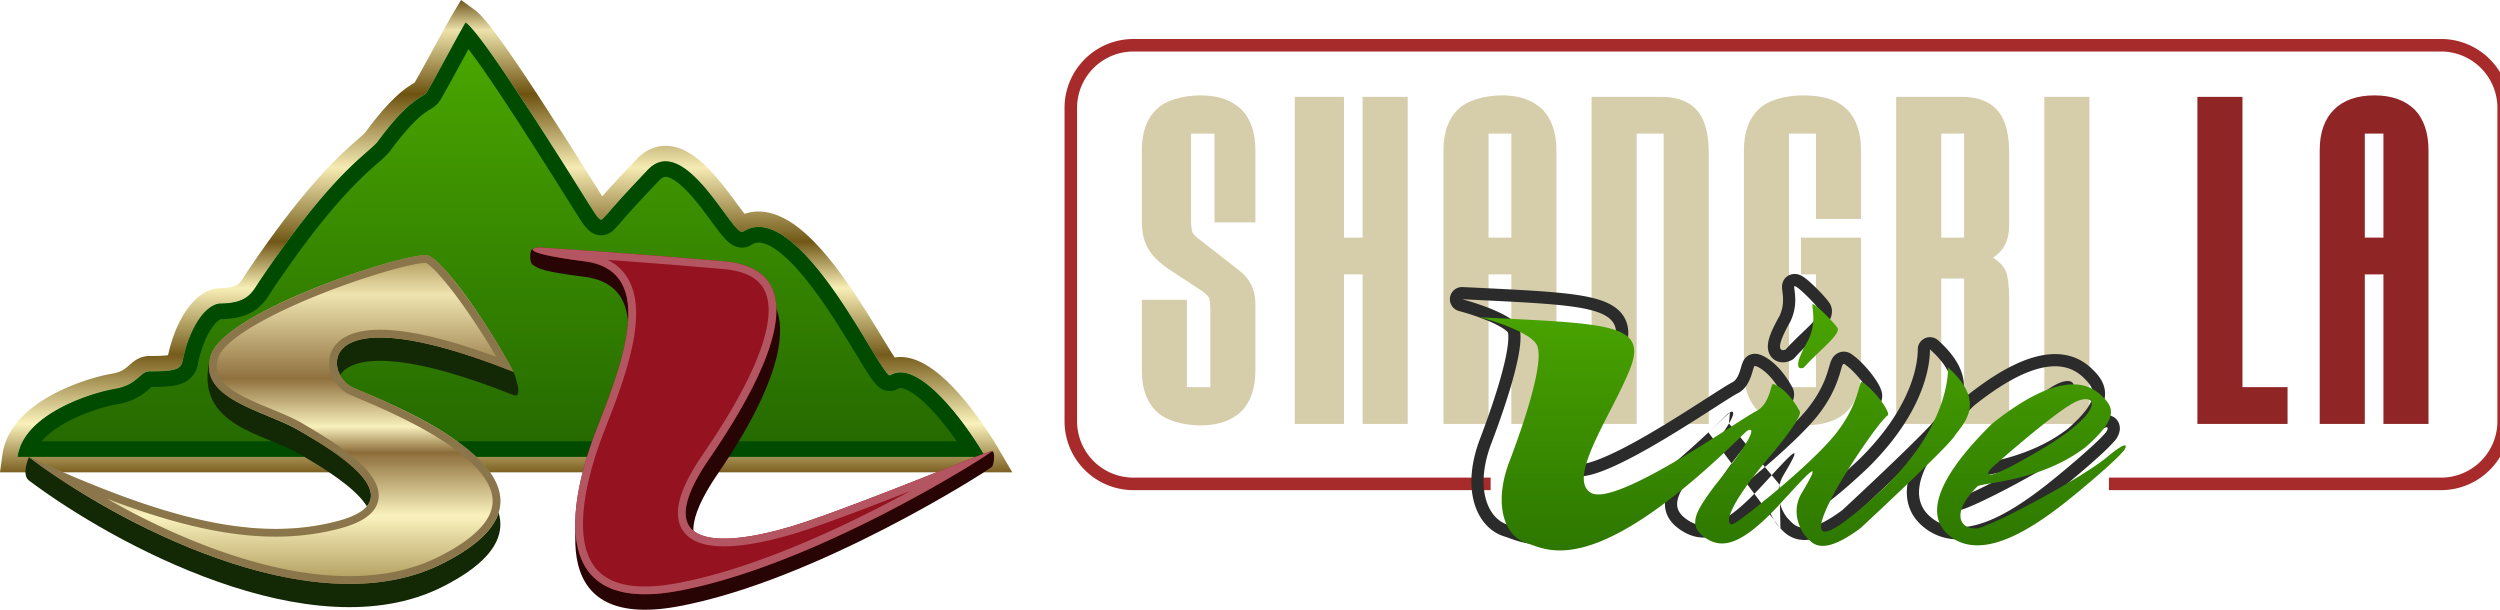
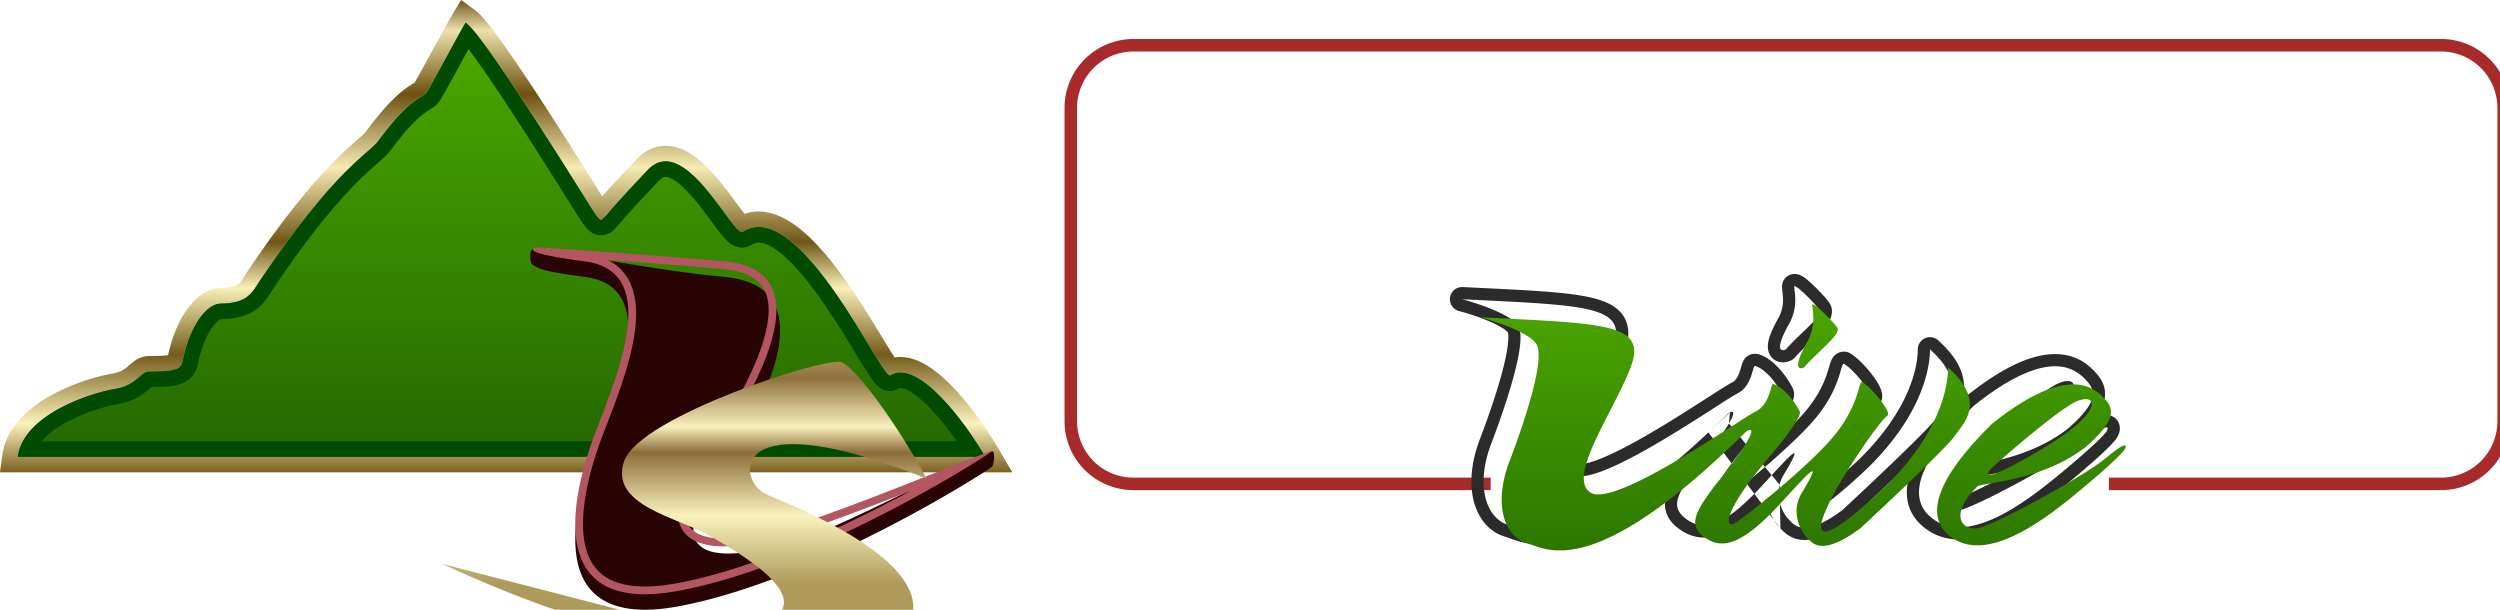
<svg xmlns="http://www.w3.org/2000/svg" width="205" height="50" viewBox="0 0 205 50" fill="none">
  <g clip-path="url(#clip0)">
    <path fill-rule="evenodd" clip-rule="evenodd" d="m0 38.73.197-1.444C.522 34.9 2.525 33.32 4.29 32.365c1.83-.99 3.835-1.547 4.907-1.726.673-.112.986-.34 1.238-.553l.086-.075c.128-.111.337-.295.504-.412a2.132 2.132 0 0 1 1.243-.408c.505 0 .887-.01 1.178-.031.144-.01.253-.023.337-.036.273-1.282.734-2.473 1.323-3.411.592-.944 1.505-1.924 2.728-2.077l.078-.01h.08c1.026 0 1.386-.204 1.54-.325.175-.137.26-.269.448-.567.076-.12.17-.265.292-.449l.001-.002.002-.002c3.136-4.664 5.45-7.351 7.086-9.008a33.47 33.47 0 0 1 1.918-1.792l.014-.012c.229-.2.388-.34.513-.458a2.437 2.437 0 0 0 .164-.173l.017-.025.018-.025c1.397-1.89 2.39-2.86 3.126-3.43.335-.259.604-.424.777-.531l.05-.03c.017-.011.032-.02.044-.03.029-.047.063-.107.105-.18.092-.161.21-.372.347-.619.274-.492.615-1.115.963-1.751l.17-.31c.631-1.157 1.27-2.324 1.505-2.715L37.807 0l1.123.817c.378.275.8.764 1.188 1.252.421.53.912 1.2 1.44 1.952 1.058 1.506 2.3 3.391 3.496 5.244a525.849 525.849 0 0 1 3.526 5.555l.805 1.277.027-.03c.47-.532 1.276-1.418 2.793-3.014.531-.56 1.163-.935 1.883-1.054.71-.117 1.373.035 1.941.29 1.085.49 2.044 1.461 2.796 2.346.572.672 1.117 1.41 1.562 2.013.152.205.291.395.416.56.096.126.18.235.254.328 1.584-.551 3.161.167 4.378 1.103 1.46 1.122 2.858 2.865 4.056 4.576 1.09 1.558 2.075 3.179 2.84 4.438l.247.404c.316.519.576.94.784 1.256.761-.123 1.511.077 2.14.38.906.435 1.776 1.171 2.546 1.96 1.553 1.594 2.988 3.708 3.84 5.163l1.12 1.914H0Zm72.371-9.055a1.27 1.27 0 0 0-.053.032l.018-.011c.012-.008.023-.015.035-.021ZM60.917 19.016c-.252.15-.82-.62-1.577-1.644-1.636-2.216-4.148-5.618-6.213-3.443-2.168 2.281-2.862 3.09-3.199 3.481-.132.155-.21.244-.299.334a4.394 4.394 0 0 0-.103.108c-.222.237-.273.292-.692-.267-.106-.14-.603-.931-1.33-2.09-2.157-3.43-6.343-10.086-8.415-12.676-.383-.479-.694-.819-.907-.973-.117.195-.349.61-.636 1.132a540.87 540.87 0 0 0-.856 1.562c-.748 1.368-1.517 2.773-1.688 3.03-.086.13-.22.212-.425.338-.544.336-1.584.978-3.549 3.636-.155.233-.444.485-.882.868-1.353 1.183-4.131 3.612-8.816 10.579-.068.101-.132.203-.195.303-.532.843-1.013 1.604-3.144 1.604-1.271.16-2.543 2.226-3.02 4.77-.16.636-.636.795-2.703.795-.332 0-.553.194-.837.443-.396.348-.914.803-2.025.988-1.66.276-6.092 1.637-7.526 4.292a3.72 3.72 0 0 0-.423 1.272H80.79a28.697 28.697 0 0 0-.792-1.272c-1.88-2.857-5.023-6.612-6.999-5.405-.174.13-.817-.927-1.754-2.467-2.47-4.064-6.985-11.488-10.328-9.298Zm.483-1.09Z" fill="url(#paint0_linear)" />
    <path d="M80.788 37.458H1.455c.477-3.497 6.041-5.246 7.95-5.564 1.907-.318 2.066-1.431 2.86-1.431 2.068 0 2.545-.16 2.704-.795.477-2.544 1.749-4.61 3.02-4.77 2.385 0 2.703-.953 3.339-1.907 6.2-9.221 9.062-10.493 9.698-11.447 2.703-3.657 3.657-3.498 3.975-3.975.318-.477 2.702-4.928 3.18-5.723 1.748 1.272 10.174 15.103 10.651 15.74.477.635.477.476.795.158.318-.318.477-.636 3.498-3.815 3.02-3.18 6.995 5.564 7.79 5.087 4.61-3.02 11.447 12.242 12.083 11.765 2.289-1.4 6.147 3.869 7.79 6.677Z" fill="url(#paint1_linear)" />
    <path fill-rule="evenodd" clip-rule="evenodd" d="M14.969 29.668c-.16.636-.636.795-2.703.795-.332 0-.553.194-.837.443-.396.348-.914.803-2.025.988-1.66.276-6.092 1.638-7.526 4.292a3.72 3.72 0 0 0-.423 1.272h79.333a28.755 28.755 0 0 0-.792-1.272c-1.88-2.857-5.023-6.612-6.998-5.405-.175.131-.818-.927-1.755-2.467-2.47-4.064-6.985-11.488-10.328-9.298-.252.15-.82-.62-1.577-1.644-1.636-2.216-4.148-5.618-6.213-3.443-2.168 2.281-2.862 3.09-3.199 3.481-.132.155-.21.244-.299.334a4.401 4.401 0 0 0-.104.108c-.221.237-.272.292-.69-.267-.107-.14-.604-.931-1.332-2.09-2.156-3.43-6.342-10.086-8.414-12.676-.383-.479-.694-.819-.907-.973-.117.195-.349.61-.636 1.132-.255.463-.554 1.01-.856 1.562C35.94 5.908 35.17 7.313 35 7.57c-.086.13-.22.212-.425.338-.544.336-1.584.978-3.549 3.636-.155.233-.444.485-.882.868-1.353 1.183-4.131 3.612-8.816 10.579-.068.101-.132.203-.195.303-.532.843-1.013 1.604-3.144 1.604-1.271.16-2.543 2.226-3.02 4.77Zm3.146-3.498c-.107.04-.436.224-.857.895-.437.696-.825 1.693-1.04 2.837l-.006.038-.01.037a2.106 2.106 0 0 1-.511.96 2.224 2.224 0 0 1-.993.585c-.575.173-1.348.21-2.284.213l-.078.068c-.054.048-.13.116-.264.229-.503.423-1.224.91-2.459 1.116-.835.14-2.566.616-4.115 1.454-.89.482-1.599 1.016-2.081 1.584h75.042c-.667-.954-1.444-1.945-2.234-2.756-.686-.704-1.313-1.198-1.826-1.445-.47-.225-.653-.165-.724-.127-.528.34-1.066.181-1.293.075a1.693 1.693 0 0 1-.467-.333 4.31 4.31 0 0 1-.471-.58 33.607 33.607 0 0 1-1.04-1.639l-.247-.405c-.77-1.266-1.712-2.816-2.752-4.302-1.168-1.668-2.383-3.143-3.522-4.018-1.166-.897-1.82-.872-2.271-.576l-.021.014-.022.013c-.596.357-1.17.153-1.412.031a2.338 2.338 0 0 1-.572-.427c-.266-.26-.55-.62-.813-.969a73.405 73.405 0 0 1-.481-.647c-.433-.586-.895-1.212-1.405-1.812-.719-.844-1.37-1.433-1.904-1.674-.242-.11-.391-.115-.48-.1-.079.013-.232.06-.455.296a116.708 116.708 0 0 0-2.732 2.947c-.147.166-.268.307-.373.428-.17.199-.297.345-.416.464a3.264 3.264 0 0 0-.076.08l-.005.005a3.26 3.26 0 0 1-.132.135l-.005.005c-.084.08-.446.425-1.019.425s-.942-.342-1.06-.456a4.146 4.146 0 0 1-.414-.49c-.14-.186-.662-1.017-1.357-2.122l-.322-.512a524.665 524.665 0 0 0-3.222-5.07c-1.19-1.844-2.41-3.696-3.44-5.16a47.546 47.546 0 0 0-1.057-1.455l-.63 1.15-.14.258c-.67 1.225-1.388 2.538-1.588 2.838-.243.363-.582.572-.738.668l-.026.015-.05.032a5.79 5.79 0 0 0-.559.38c-.495.383-1.325 1.158-2.623 2.91-.256.37-.659.721-1.013 1.03a30.976 30.976 0 0 0-1.881 1.75c-1.505 1.524-3.72 4.082-6.784 8.638a7.599 7.599 0 0 0-.121.191c-.231.372-.609.979-1.166 1.415-.735.575-1.69.85-2.983.866Z" fill="#004B00" />
    <path d="M48.9 36.535c1.907-4.929 5.246-13.037-.955-13.832-3.496-.448-3.773-.666-4.247-.984-.32-.16-.276-1.341.001-1.272 2.544.159 9.97 1.747 15.693 2.256 7.155.636 5.088 7.95-.477 16.058-5.564 8.108 1.272 7.313 7.314 5.246 3.866-1.323 11.919-5.736 15.103-6.996.286-.113.2 1.083 0 1.272-.327.31-14.467 9.38-25.755 11.447-11.288 2.067-8.585-8.267-6.677-13.195Z" fill="#280404" />
-     <path d="M47.945 21.431c-6.2-.795-3.974-1.271-3.339-1.113 2.544.16 9.063.605 14.786 1.113 7.154.636 4.334 8.078-1.23 16.186-5.565 8.108 2.025 7.185 8.066 5.118 6.042-2.067 15.422-6.041 15.104-5.723-.318.318-14.468 9.38-25.755 11.447-11.288 2.066-8.585-8.268-6.678-13.196 1.908-4.929 5.246-13.037-.954-13.832Z" fill="#951320" />
    <path fill-rule="evenodd" clip-rule="evenodd" d="M44.242 20.773a6.064 6.064 0 0 0 .33.091c.158.04.34.081.551.124.649.133 1.561.282 2.822.443 6.024.773 3.044 8.448 1.12 13.404l-.166.428c-1.907 4.928-4.61 15.262 6.678 13.196 8.495-1.556 18.612-7.074 23.233-9.845.892-.535 1.58-.967 2.01-1.249.303-.197.48-.32.512-.353.015-.015.009-.02-.017-.017-.068.008-.27.075-.583.19-.492.182-1.257.482-2.204.857l-1.167.463c-3.196 1.268-7.703 3.057-11.133 4.23-6.04 2.067-13.63 2.99-8.066-5.118s8.384-15.55 1.23-16.186a648.923 648.923 0 0 0-14.786-1.113 1.323 1.323 0 0 0-.305-.03c-.483 0-1.053.18-.059.485Zm5.57.536a3.87 3.87 0 0 1 1.722 1.616c.623 1.117.716 2.516.561 3.94-.29 2.675-1.502 5.795-2.429 8.18l-.174.447c-.469 1.213-.983 2.749-1.32 4.334-.337 1.594-.485 3.194-.255 4.552.227 1.343.81 2.4 1.905 3.033 1.118.648 2.89.925 5.64.422 5.55-1.016 11.842-3.763 16.815-6.32a111.98 111.98 0 0 0 2.352-1.244c-2.691 1.057-5.72 2.22-8.195 3.068-1.532.524-3.173.98-4.69 1.237-1.5.255-2.952.33-4.066.032-.565-.151-1.086-.41-1.471-.832-.396-.433-.603-.986-.617-1.631-.029-1.235.644-2.841 2.048-4.886 2.778-4.048 4.8-7.837 5.282-10.642.239-1.395.078-2.438-.436-3.156-.508-.708-1.464-1.244-3.148-1.394-3.204-.285-6.658-.55-9.523-.756Z" fill="#B45661" />
-     <path d="M36.235 48.142C25.55 53.484 9.208 44.54 2.37 39.398c-.636-.477 0-1.908 0-1.908 8.426 4.293 19.523 8.662 25.279 7.154 6.677-1.748-.477-5.882-3.18-7.472-2.703-1.59-8.426-2.225-7.313-7.472.803-3.787 16.693-7.313 17.965-6.836.754.283 5.405 5.311 6.995 7.631 0 0 .874 2.256 0 1.908-16.375-6.518-15.58.159-13.195 1.272 2.127.992 20.668 7.79 7.313 14.467Z" fill="#132804" />
-     <path d="M36.236 46.234C25.552 51.576 9.209 42.631 2.372 37.49c11.13 5.088 18.601 6.996 25.279 5.247 6.677-1.75-.477-5.883-3.18-7.472-2.703-1.59-8.426-2.544-7.154-6.2 1.272-3.657 16.534-8.586 17.806-8.109 1.272.477 4.77 5.405 6.995 9.54-16.375-6.52-15.58.158-13.196 1.27 2.128.994 20.668 7.791 7.314 14.468Z" fill="url(#paint2_linear)" />
-     <path fill-rule="evenodd" clip-rule="evenodd" d="M18.073 45.193c6.227 2.195 12.773 3.025 17.878.473 3.297-1.649 4.358-3.18 4.44-4.412.085-1.26-.819-2.585-2.41-3.894-2.634-2.166-6.588-3.846-8.48-4.649-.37-.157-.66-.28-.847-.368-.784-.365-1.404-1.158-1.599-2.02-.206-.913.062-1.932 1.087-2.59.962-.616 2.505-.857 4.75-.577 1.95.244 4.503.89 7.807 2.112a56.878 56.878 0 0 0-2.951-4.54c-.648-.894-1.259-1.663-1.778-2.233a7.845 7.845 0 0 0-.685-.677 1.826 1.826 0 0 0-.362-.256c-.016-.001-.064-.004-.158.001-.148.009-.35.035-.609.08a22.86 22.86 0 0 0-2.003.477 59.882 59.882 0 0 0-5.7 1.932c-2.05.808-4.082 1.738-5.671 2.682-.795.473-1.463.94-1.963 1.387-.51.456-.795.845-.902 1.152-.257.74-.153 1.282.137 1.738.315.494.885.943 1.658 1.372.767.426 1.66.795 2.564 1.168l.01.005c.882.363 1.788.737 2.507 1.16l.107.063c.666.392 1.587.933 2.503 1.55.959.647 1.95 1.403 2.65 2.19.665.746 1.248 1.727.9 2.743-.341.99-1.453 1.648-3.141 2.09-5.441 1.425-11.343.487-19.044-2.46 2.771 1.576 5.97 3.127 9.305 4.301ZM5.099 39.396a51.346 51.346 0 0 1-2.727-1.906c1.04.476 2.05.924 3.028 1.343 9.491 4.07 16.198 5.49 22.25 3.904 6.594-1.727-.298-5.779-3.075-7.411l-.104-.061c-.68-.401-1.554-.761-2.458-1.134-2.685-1.108-5.648-2.331-4.696-5.067 1.272-3.656 16.534-8.585 17.806-8.108 1.183.444 4.294 4.742 6.514 8.667.166.293.326.585.481.872a73.004 73.004 0 0 0-.923-.36c-15.421-5.904-14.611.54-12.273 1.632.169.079.44.193.79.342 4.073 1.726 18.821 7.977 6.524 14.125-9.45 4.725-23.327-1.727-31.137-6.838Z" fill="#8A764A" />
+     <path d="M36.236 46.234c11.13 5.088 18.601 6.996 25.279 5.247 6.677-1.75-.477-5.883-3.18-7.472-2.703-1.59-8.426-2.544-7.154-6.2 1.272-3.657 16.534-8.586 17.806-8.109 1.272.477 4.77 5.405 6.995 9.54-16.375-6.52-15.58.158-13.196 1.27 2.128.994 20.668 7.791 7.314 14.468Z" fill="url(#paint2_linear)" />
    <g filter="url(#filter0_d)">
      <path fill-rule="evenodd" clip-rule="evenodd" d="M85.808 7.365a5.652 5.652 0 0 1 5.652-5.652H198.68a5.652 5.652 0 0 1 5.652 5.652v25.691a5.652 5.652 0 0 1-5.652 5.652h-27.233v-1.027h27.233a4.624 4.624 0 0 0 4.624-4.625V7.365a4.624 4.624 0 0 0-4.624-4.625H91.46a4.624 4.624 0 0 0-4.624 4.625v25.691a4.624 4.624 0 0 0 4.624 4.625h29.289v1.027H91.46a5.652 5.652 0 0 1-5.652-5.652V7.365Z" fill="#A82B2B" />
    </g>
    <g filter="url(#filter1_d)" fill="#D6CDAB">
-       <path d="M92.146 23.103v5.832c0 1.408.395 2.534 1.183 3.298.74.764 2.216 1.166 3.645 1.166 1.43 0 2.563-.402 3.352-1.166.739-.764 1.133-1.89 1.133-3.298v-5.508c0-1.126-.443-2.051-1.33-2.735l-3.352-2.613c-.246-.201-.444-.362-.493-.563-.05-.161-.099-.443-.099-.845V9.474h1.92v7.28h3.354V10.84c0-1.448-.394-2.574-1.133-3.338-.789-.764-1.922-1.166-3.352-1.166s-2.905.402-3.645 1.166c-.788.764-1.183 1.89-1.183 3.338v5.75c0 .925.148 1.648.444 2.171.246.523.789 1.126 1.626 1.73l2.808 1.849c.344.241.542.442.64.603.05.201.099.523.099 1.005v6.313h-1.92v-7.159h-3.697ZM104.684 33.278h4.039V21.014h1.528v12.264h3.697V6.458h-3.697v11.54h-1.528V6.458h-4.039v26.82ZM116.879 33.278h3.697V21.014h1.87v12.264h3.697V10.841c0-1.448-.394-2.574-1.134-3.338-.788-.764-1.873-1.166-3.302-1.166s-2.906.402-3.645 1.166c-.789.764-1.183 1.89-1.183 3.338v22.437Zm3.697-15.28V9.474h1.87v8.524h-1.87ZM129.026 33.278h3.697V9.474h2.213v23.804h3.697V11.082c0-1.448-.247-2.533-.789-3.297-.641-.885-1.676-1.327-3.105-1.327h-5.713v26.82ZM147.425 21.014v9.248h-2.213V9.474h2.213v6.996h3.697v-5.63c0-1.447-.394-2.573-1.134-3.337-.788-.764-1.873-1.166-3.644-1.166-1.43 0-2.906.402-3.645 1.166-.789.764-1.183 1.89-1.183 3.338v18.094c0 1.408.394 2.534 1.183 3.298.739.764 2.215 1.166 3.645 1.166 1.771 0 2.856-.402 3.644-1.166.74-.764 1.134-1.89 1.134-3.298V17.998h-4.926v3.016h1.229ZM154.005 33.278h3.697V21.357h1.87v11.921h3.697V23.065c0-1.046-.098-1.81-.246-2.252-.198-.442-.543-.845-1.085-1.166.887-.563 1.331-1.448 1.331-2.654v-5.911c0-1.448-.246-2.533-.789-3.297-.64-.885-1.675-1.327-3.105-1.327h-5.37v26.82Zm3.697-15.28V9.474h1.87v8.524h-1.87ZM166.152 33.278h3.697V6.458h-3.697v26.82Z" />
-     </g>
+       </g>
    <path fill-rule="evenodd" clip-rule="evenodd" d="M147.192 29.306a.995.995 0 0 1-.305.236c-.162.081-.49.214-.877.157a1.204 1.204 0 0 1-.692-.352 1.272 1.272 0 0 1-.338-.697c-.061-.398.046-.816.184-1.19.147-.401.386-.896.735-1.509.405-.827.32-1.564.26-2.047a3.022 3.022 0 0 1-.034-.395c0-.211.08-.695.581-.94.376-.182.718-.075.795-.051.216.068.398.198.484.26.222.161.486.397.729.63.473.45 1.06 1.073 1.298 1.431.322.483.203.985.096 1.25a2.78 2.78 0 0 1-.439.698c-.306.372-.748.794-1.16 1.189l-.033.032c-.458.438-.911.872-1.284 1.299Zm-.41-2.885c-.202.354-.36.656-.48.913-.066.14-.121.267-.166.382-.026.067-.049.13-.068.188a2.234 2.234 0 0 0-.09.34c-.093.55.25.51.462.404.144-.165.297-.329.456-.492.079-.082.16-.163.241-.244.216-.214.436-.424.647-.627.878-.84 1.622-1.552 1.396-1.891-.15-.225-.56-.678-.976-1.088a14.677 14.677 0 0 0-.255-.247 8.865 8.865 0 0 0-.374-.333 2.426 2.426 0 0 0-.294-.216c-.098-.057-.156-.064-.156 0 0 .062.011.154.026.27.022.176.051.409.058.684a4.038 4.038 0 0 1-.427 1.958Zm-27.879-2.035a1 1 0 0 1 1.038-.847l1.258.06.017.002c2.349.114 4.318.21 5.919.343 1.592.132 2.893.306 3.875.6.963.288 1.849.758 2.271 1.655.417.884.233 1.871-.123 2.805-.426 1.119-1.079 2.392-1.702 3.605l-.017.034c-.767 1.493-1.477 2.885-1.834 4-.179.562-.235.954-.214 1.201.012.144.042.188.063.205a.857.857 0 0 0 .247.004c.232-.02.55-.09.957-.226.813-.27 1.829-.744 2.943-1.338 2.22-1.185 4.675-2.762 6.394-3.866l.103-.066c.873-.56 1.608-1.033 1.955-1.207.16-.08.3-.226.426-.46.131-.241.211-.507.29-.778l.004-.014c.025-.083.056-.19.088-.28.018-.05.044-.12.079-.192.03-.06.099-.19.223-.315l.707.707c-.045.046-.085.184-.141.374-.154.528-.423 1.45-1.229 1.853-.206.103-.608.352-1.151.698l-.209.133-.604.388c-3.425 2.2-9.959 6.398-11.567 5.46-1.445-.843.074-3.803 1.58-6.737.635-1.238 1.268-2.472 1.675-3.539 1.206-3.165-1.17-3.545-8.878-3.94-.689-.036-1.42-.072-2.195-.11l-1.259-.06c.339.088.774.215 1.243.372.644.214 1.351.485 1.958.786.665.33 1.211.696 1.423 1.068.685 1.199-.856 5.995-2.226 9.591-1.37 3.597-.343 6.166 1.37 6.68.128.039.268.09.422.146l-.343.94a7.298 7.298 0 0 0-.366-.128c-1.274-.382-2.159-1.488-2.522-2.89-.364-1.405-.235-3.162.504-5.104.68-1.783 1.393-3.843 1.851-5.592.23-.877.387-1.645.449-2.247.031-.3.036-.535.022-.706a.95.95 0 0 0-.033-.2.71.71 0 0 0-.1-.104 2.536 2.536 0 0 0-.334-.247 7.919 7.919 0 0 0-1.111-.564 18.959 18.959 0 0 0-2.46-.834 1.001 1.001 0 0 1-.736-1.12Zm21.187 11.07c-10.386 9.774-14.192 8.387-16.008 7.725l-.343.94.014.004c.486.177 1.207.44 2.179.51.984.07 2.174-.06 3.643-.586 1.97-.703 4.458-2.121 7.666-4.746-.246.4-.451.795-.574 1.177-.15.465-.211.992-.039 1.533.172.54.534.966.99 1.308.425.318.913.582 1.484.697.579.117 1.177.067 1.794-.143 1.165-.398 2.438-1.381 3.968-2.985.026.226.07.44.125.64.225.814.654 1.438.915 1.698m.02-3.486c-.349 1.382.46 2.552.687 2.78.037.037.076.078.116.122.512.547 1.321 1.415 4.337-.808 2.341-2.17 7.159-6.714 7.707-7.536.082-.123.184-.256.294-.399.7-.915 1.732-2.264.13-4.276a8.031 8.031 0 0 0-.937-.977c0 .224-.012.665-.118 1.282-.299 1.744-1.351 4.89-5.021 8.48-2.911 2.741-6.851 5.995-4.624 1.37.856-1.883 3.939-6.508 4.796-7.193.265-.132-.496-1.291-1.33-2.126l-.015-.014a4.924 4.924 0 0 0-.711-.6c-.103-.052-.159.083-.244.366a6.22 6.22 0 0 0-.047.162l-.039.132-.076.253-.007.021c-.243.773-.703 1.96-1.813 3.348-.477.596-1.156 1.302-1.925 2.037a61.615 61.615 0 0 1-2.713 2.429h-.001l-.001.001v.001c-.161.136-.32.27-.477.4a56.136 56.136 0 0 1-2.558 2.026l-.063.046c-.337.245-.569.396-.655.425-.229.076-.45-.091-.246-.74a3.57 3.57 0 0 1 .141-.371c.384-.876 1.334-2.35 3.359-4.713.437-.51 2.462-2.994 2.227-3.425-.467-.856-.954-1.409-1.354-1.75h-.001c-.48-.41-.833-.516-.872-.477l-.707-.707c.287-.286.631-.297.697-.3h.003c.12-.004.222.013.284.026.131.027.255.073.361.12.22.097.471.247.736.456.534.42 1.158 1.102 1.731 2.153.134.245.147.483.139.63-.007.154-.04.29-.071.391a3.22 3.22 0 0 1-.254.58c-.194.358-.468.765-.741 1.145a31.773 31.773 0 0 1-1.418 1.81 41.5 41.5 0 0 0-1.847 2.294c.261-.213.532-.438.807-.67 1.777-1.5 3.678-3.242 4.638-4.442 1.204-1.505 1.559-2.73 1.753-3.4l.002-.007.012-.04c.044-.155.109-.38.19-.55.04-.08.158-.32.416-.491a1.071 1.071 0 0 1 1.189-.001c.649.433 1.329 1.177 1.79 1.8.233.314.451.651.588.953.064.14.148.35.17.584.018.186.013.72-.454 1.043-.12.111-.389.418-.786.944a42.32 42.32 0 0 0-1.373 1.95c-.982 1.473-1.927 3.043-2.32 3.906l-.009.02a6.988 6.988 0 0 0-.074.156c.901-.672 2.039-1.68 3.105-2.682 4.737-4.638 4.831-8.407 4.831-9.041a1 1 0 0 1 1.666-.745c1.557 1.392 2.195 2.717 2.112 4.001a3.541 3.541 0 0 1-.21.984l.303-.305.018-.018a.954.954 0 0 1 .083-.073c3.065-2.453 5.323-3.373 7.045-3.451 1.803-.082 2.831.765 3.364 1.298.437.437 1.142 1.196.942 2.354-.098.569-.405 1.143-.905 1.755.068-.045.132-.085.192-.121.149-.09.319-.177.498-.231.126-.039.534-.15.943.096.5.3.529.814.518 1.004a1.413 1.413 0 0 1-.116.464c-.076.178-.204.39-.358.545l-.001.001.001-.001-.008.008-.038.042c-.272.304-.923 1.02-3.619 3.267-1.543 1.285-3.601 2.905-5.68 3.864-2.045.944-4.49 1.41-6.412-.286-.999-.881-1.323-2.003-1.217-3.13.087-.926.462-1.848.931-2.684-.325.318-.67.654-1.026.997a344.417 344.417 0 0 1-4.54 4.287c-.028.025-.057.049-.087.071-1.551 1.143-2.731 1.649-3.712 1.638-1.073-.013-1.656-.639-1.932-.935l-.017-.018m20.046-5.184c-1.66.582-3.163.835-4.103.993l-.035.006c-.309.051-.529.089-.684.122-.932.976-.954 1.472-.947 1.56a.432.432 0 0 0 .241.023c-.007.001.03-.004.13-.037.092-.03.211-.072.358-.131.294-.117.667-.282 1.103-.488.87-.41 1.949-.962 3.062-1.566.292-.159.585-.32.875-.482Zm-5.387.269c.049-.05.19-.091.405-.136.177-.037.407-.075.678-.12.49-.083 1.118-.189 1.83-.349 1.752-.394 4.015-1.12 5.994-2.65 2.74-2.397 2.226-3.254 1.37-4.11l-.034-.034a3.303 3.303 0 0 0-1.136-.756c-1.319-.511-3.673-.371-7.908 3.016-1.541 1.542-6.508 6.509-3.596 9.078 2.911 2.57 7.707-1.028 10.79-3.597l.18-.15a64.787 64.787 0 0 0 2.438-2.12c.273-.253.465-.44.604-.582.146-.149.233-.246.293-.313.034-.038.059-.067.082-.089.13-.13.458-.756-.295-.295a7.46 7.46 0 0 0-.436.3c-.179.134-.39.301-.639.509-.56.466-1.514 1.098-2.63 1.774-2.981 1.805-7.117 3.925-7.99 4.05-1.198.17-2.397-1.029 0-3.426Zm8.876-7.167c-.265.004-.613.107-.997.316-1.202.655-3.719 2.735-5.499 4.274-.321.276-.617.536-.878.766l-.303.27c-.07.07-.169.183-.234.29a.95.95 0 0 0-.038.068c-.045.097-.051.18.036.209.09.03.279.002.627-.13l.034-.014a8.06 8.06 0 0 0 .257-.106c.195-.085.425-.194.697-.331l.368-.19c.606-.32 1.38-.754 2.364-1.338 3.147-1.869 4.148-3.173 4.074-3.75-.029-.223-.219-.338-.508-.334Zm-27.678 2.564a.874.874 0 0 0-.209.15l-.386.379c-.399.388-.788.76-1.168 1.119m1.685-.73c.095-.16.167-.297.22-.413l.002-.003c.268-.58.063-.606-.144-.502m-.078.919c-.199.342-.498.795-.93 1.392-.44.605-1.018 1.359-1.77 2.292-1.37 1.884-2.227 3.083-.857 4.11 1.371 1.028 2.912.857 5.995-2.398l.37-.4.447-.485.016-.018.001-.001.002-.002.607-.66c.263-.283.502-.538.709-.75.668-.687.994-.922.645-.201-.064.13-.149.292-.258.488a32.51 32.51 0 0 1-.484.83 3.052 3.052 0 0 0-.344.818m-16.465-1.69.01.007.004.002-.014-.008Zm17.32-13.677Z" fill="#2B2B2B" />
    <g filter="url(#filter2_d)">
      <path fill-rule="evenodd" clip-rule="evenodd" d="M146.782 26.421c-1.37 2.398-.685 2.398-.342 2.227.407-.465.893-.93 1.344-1.363.878-.84 1.622-1.552 1.396-1.891-.343-.514-2.055-2.227-2.055-1.884 0 .062.011.154.026.27.065.517.191 1.522-.369 2.641Zm-22.266.343c-.548-.96-3.311-1.884-4.624-2.227l1.259.062c9.45.458 12.386.6 11.073 4.049-.407 1.067-1.04 2.3-1.675 3.539-1.506 2.934-3.025 5.894-1.579 6.738 1.607.937 8.141-3.26 11.566-5.46.953-.613 1.666-1.071 1.964-1.22.806-.403 1.075-1.325 1.229-1.853.056-.19.096-.328.141-.374.072-.07 1.199.343 2.227 2.227.235.431-1.79 2.916-2.227 3.425-4.237 4.944-3.768 5.995-3.254 5.824.514-.172 6.337-4.796 8.393-7.365 1.328-1.661 1.727-3.035 1.935-3.754.113-.392.17-.589.291-.528 1.028.685 2.398 2.569 2.056 2.74-.857.685-3.94 5.31-4.796 7.194-2.227 4.624 1.713 1.37 4.624-1.37 4.967-4.86 5.139-8.907 5.139-9.763 2.865 2.563 1.614 4.198.807 5.253-.11.143-.212.276-.294.4-.548.821-5.366 5.366-7.707 7.535-3.016 2.223-3.825 1.355-4.337.808a5.617 5.617 0 0 0-.116-.123c-.271-.27-1.37-1.884-.343-3.596 1.791-2.985.592-1.68-1.219.292h-.001l-.001.002c-.267.29-.548.596-.834.904-3.083 3.255-4.624 3.426-5.995 2.398-1.37-1.027-.513-2.226.857-4.11 4.282-5.31 2.911-4.796 2.569-4.453-11.567 11.408-15.658 9.917-17.562 9.223a8.03 8.03 0 0 0-.422-.146c-1.713-.514-2.74-3.083-1.37-6.68 1.37-3.596 2.911-8.392 2.226-9.591Zm37.338 6.508c-1.541 1.542-6.508 6.509-3.596 9.078 2.911 2.57 7.707-1.028 10.79-3.597 2.679-2.232 3.288-2.913 3.515-3.165.034-.038.059-.067.082-.089.171-.171.685-1.199-1.37.514-2.056 1.713-9.421 5.652-10.62 5.823-1.198.172-2.397-1.027 0-3.425.09-.09.483-.156 1.083-.257 1.696-.285 5.04-.847 7.824-2.998 2.74-2.397 2.226-3.254 1.37-4.11-.856-.857-3.083-2.57-9.078 2.226Zm0 3.597c-.342.343-1.37 1.713 4.111-1.541 5.481-3.255 4.453-4.796 2.569-3.768-1.507.822-5.081 3.882-6.68 5.31Z" fill="url(#paint3_linear)" />
    </g>
    <g filter="url(#filter3_d)" fill="#8F2525">
-       <path d="M178.703 6.458v26.82h7.393v-3.016h-3.697V6.458h-3.696ZM188.732 33.278h3.697V21.014h1.527v12.264h3.697V10.841c0-1.448-.394-2.574-1.134-3.338-.788-.764-1.872-1.166-3.302-1.166-1.429 0-2.563.402-3.302 1.166-.789.764-1.183 1.89-1.183 3.338v22.437Zm3.697-15.28V9.474h1.527v8.524h-1.527Z" />
-     </g>
+       </g>
  </g>
  <defs>
    <linearGradient id="paint0_linear" x1="41.504" y1="0" x2="41.504" y2="38.73" gradientUnits="userSpaceOnUse">
      <stop stop-color="#6F551E" />
      <stop offset=".064" stop-color="#ECE2AA" />
      <stop offset=".199" stop-color="#6E5210" />
      <stop offset=".355" stop-color="#F5EBB3" />
      <stop offset=".512" stop-color="#715716" />
      <stop offset=".61" stop-color="#F8EFB7" />
      <stop offset=".751" stop-color="#765C1B" />
      <stop offset=".897" stop-color="#FAF2BB" />
      <stop offset="1" stop-color="#7C6121" />
    </linearGradient>
    <linearGradient id="paint1_linear" x1="41.121" y1="1.846" x2="41.121" y2="37.458" gradientUnits="userSpaceOnUse">
      <stop stop-color="#4CAA00" />
      <stop offset="1" stop-color="#246800" />
    </linearGradient>
    <linearGradient id="paint2_linear" x1="22.245" y1="20.924" x2="22.245" y2="47.879" gradientUnits="userSpaceOnUse">
      <stop stop-color="#AC9656" />
      <stop offset=".121" stop-color="#EFE4B0" />
      <stop offset=".376" stop-color="#8F713E" />
      <stop offset=".522" stop-color="#F8F0BC" />
      <stop offset=".6" stop-color="#8C6D3A" />
      <stop offset=".793" stop-color="#FAF2BE" />
      <stop offset="1" stop-color="#AE9A5B" />
    </linearGradient>
    <linearGradient id="paint3_linear" x1="146.36" y1="23.465" x2="146.36" y2="43.652" gradientUnits="userSpaceOnUse">
      <stop stop-color="#4AA500" />
      <stop offset="1" stop-color="#2D7700" />
    </linearGradient>
    <filter id="filter0_d" x="85.808" y="1.713" width="121.491" height="39.964" filterUnits="userSpaceOnUse" color-interpolation-filters="sRGB">
      <feFlood flood-opacity="0" result="BackgroundImageFix" />
      <feColorMatrix in="SourceAlpha" values="0 0 0 0 0 0 0 0 0 0 0 0 0 0 0 0 0 0 127 0" result="hardAlpha" />
      <feOffset dx="1.484" dy="1.484" />
      <feGaussianBlur stdDeviation=".742" />
      <feComposite in2="hardAlpha" operator="out" />
      <feColorMatrix values="0 0 0 0 0 0 0 0 0 0 0 0 0 0 0 0 0 0 0.45 0" />
      <feBlend in2="BackgroundImageFix" result="effect1_dropShadow" />
      <feBlend in="SourceGraphic" in2="effect1_dropShadow" result="shape" />
    </filter>
    <filter id="filter1_d" x="92.146" y="6.337" width="80.671" height="30.029" filterUnits="userSpaceOnUse" color-interpolation-filters="sRGB">
      <feFlood flood-opacity="0" result="BackgroundImageFix" />
      <feColorMatrix in="SourceAlpha" values="0 0 0 0 0 0 0 0 0 0 0 0 0 0 0 0 0 0 127 0" result="hardAlpha" />
      <feOffset dx="1.484" dy="1.484" />
      <feGaussianBlur stdDeviation=".742" />
      <feComposite in2="hardAlpha" operator="out" />
      <feColorMatrix values="0 0 0 0 0 0 0 0 0 0 0 0 0 0 0 0 0 0 0.45 0" />
      <feBlend in2="BackgroundImageFix" result="effect1_dropShadow" />
      <feBlend in="SourceGraphic" in2="effect1_dropShadow" result="shape" />
    </filter>
    <filter id="filter2_d" x="119.892" y="23.465" width="55.905" height="23.155" filterUnits="userSpaceOnUse" color-interpolation-filters="sRGB">
      <feFlood flood-opacity="0" result="BackgroundImageFix" />
      <feColorMatrix in="SourceAlpha" values="0 0 0 0 0 0 0 0 0 0 0 0 0 0 0 0 0 0 127 0" result="hardAlpha" />
      <feOffset dx="1.484" dy="1.484" />
      <feGaussianBlur stdDeviation=".742" />
      <feComposite in2="hardAlpha" operator="out" />
      <feColorMatrix values="0 0 0 0 0 0 0 0 0 0 0 0 0 0 0 0 0 0 0.45 0" />
      <feBlend in2="BackgroundImageFix" result="effect1_dropShadow" />
      <feBlend in="SourceGraphic" in2="effect1_dropShadow" result="shape" />
    </filter>
    <filter id="filter3_d" x="178.703" y="6.337" width="21.918" height="29.909" filterUnits="userSpaceOnUse" color-interpolation-filters="sRGB">
      <feFlood flood-opacity="0" result="BackgroundImageFix" />
      <feColorMatrix in="SourceAlpha" values="0 0 0 0 0 0 0 0 0 0 0 0 0 0 0 0 0 0 127 0" result="hardAlpha" />
      <feOffset dx="1.484" dy="1.484" />
      <feGaussianBlur stdDeviation=".742" />
      <feComposite in2="hardAlpha" operator="out" />
      <feColorMatrix values="0 0 0 0 0 0 0 0 0 0 0 0 0 0 0 0 0 0 0.45 0" />
      <feBlend in2="BackgroundImageFix" result="effect1_dropShadow" />
      <feBlend in="SourceGraphic" in2="effect1_dropShadow" result="shape" />
    </filter>
    <clipPath id="clip0">
      <path fill="#fff" d="M0 0h205v50H0z" />
    </clipPath>
  </defs>
</svg>